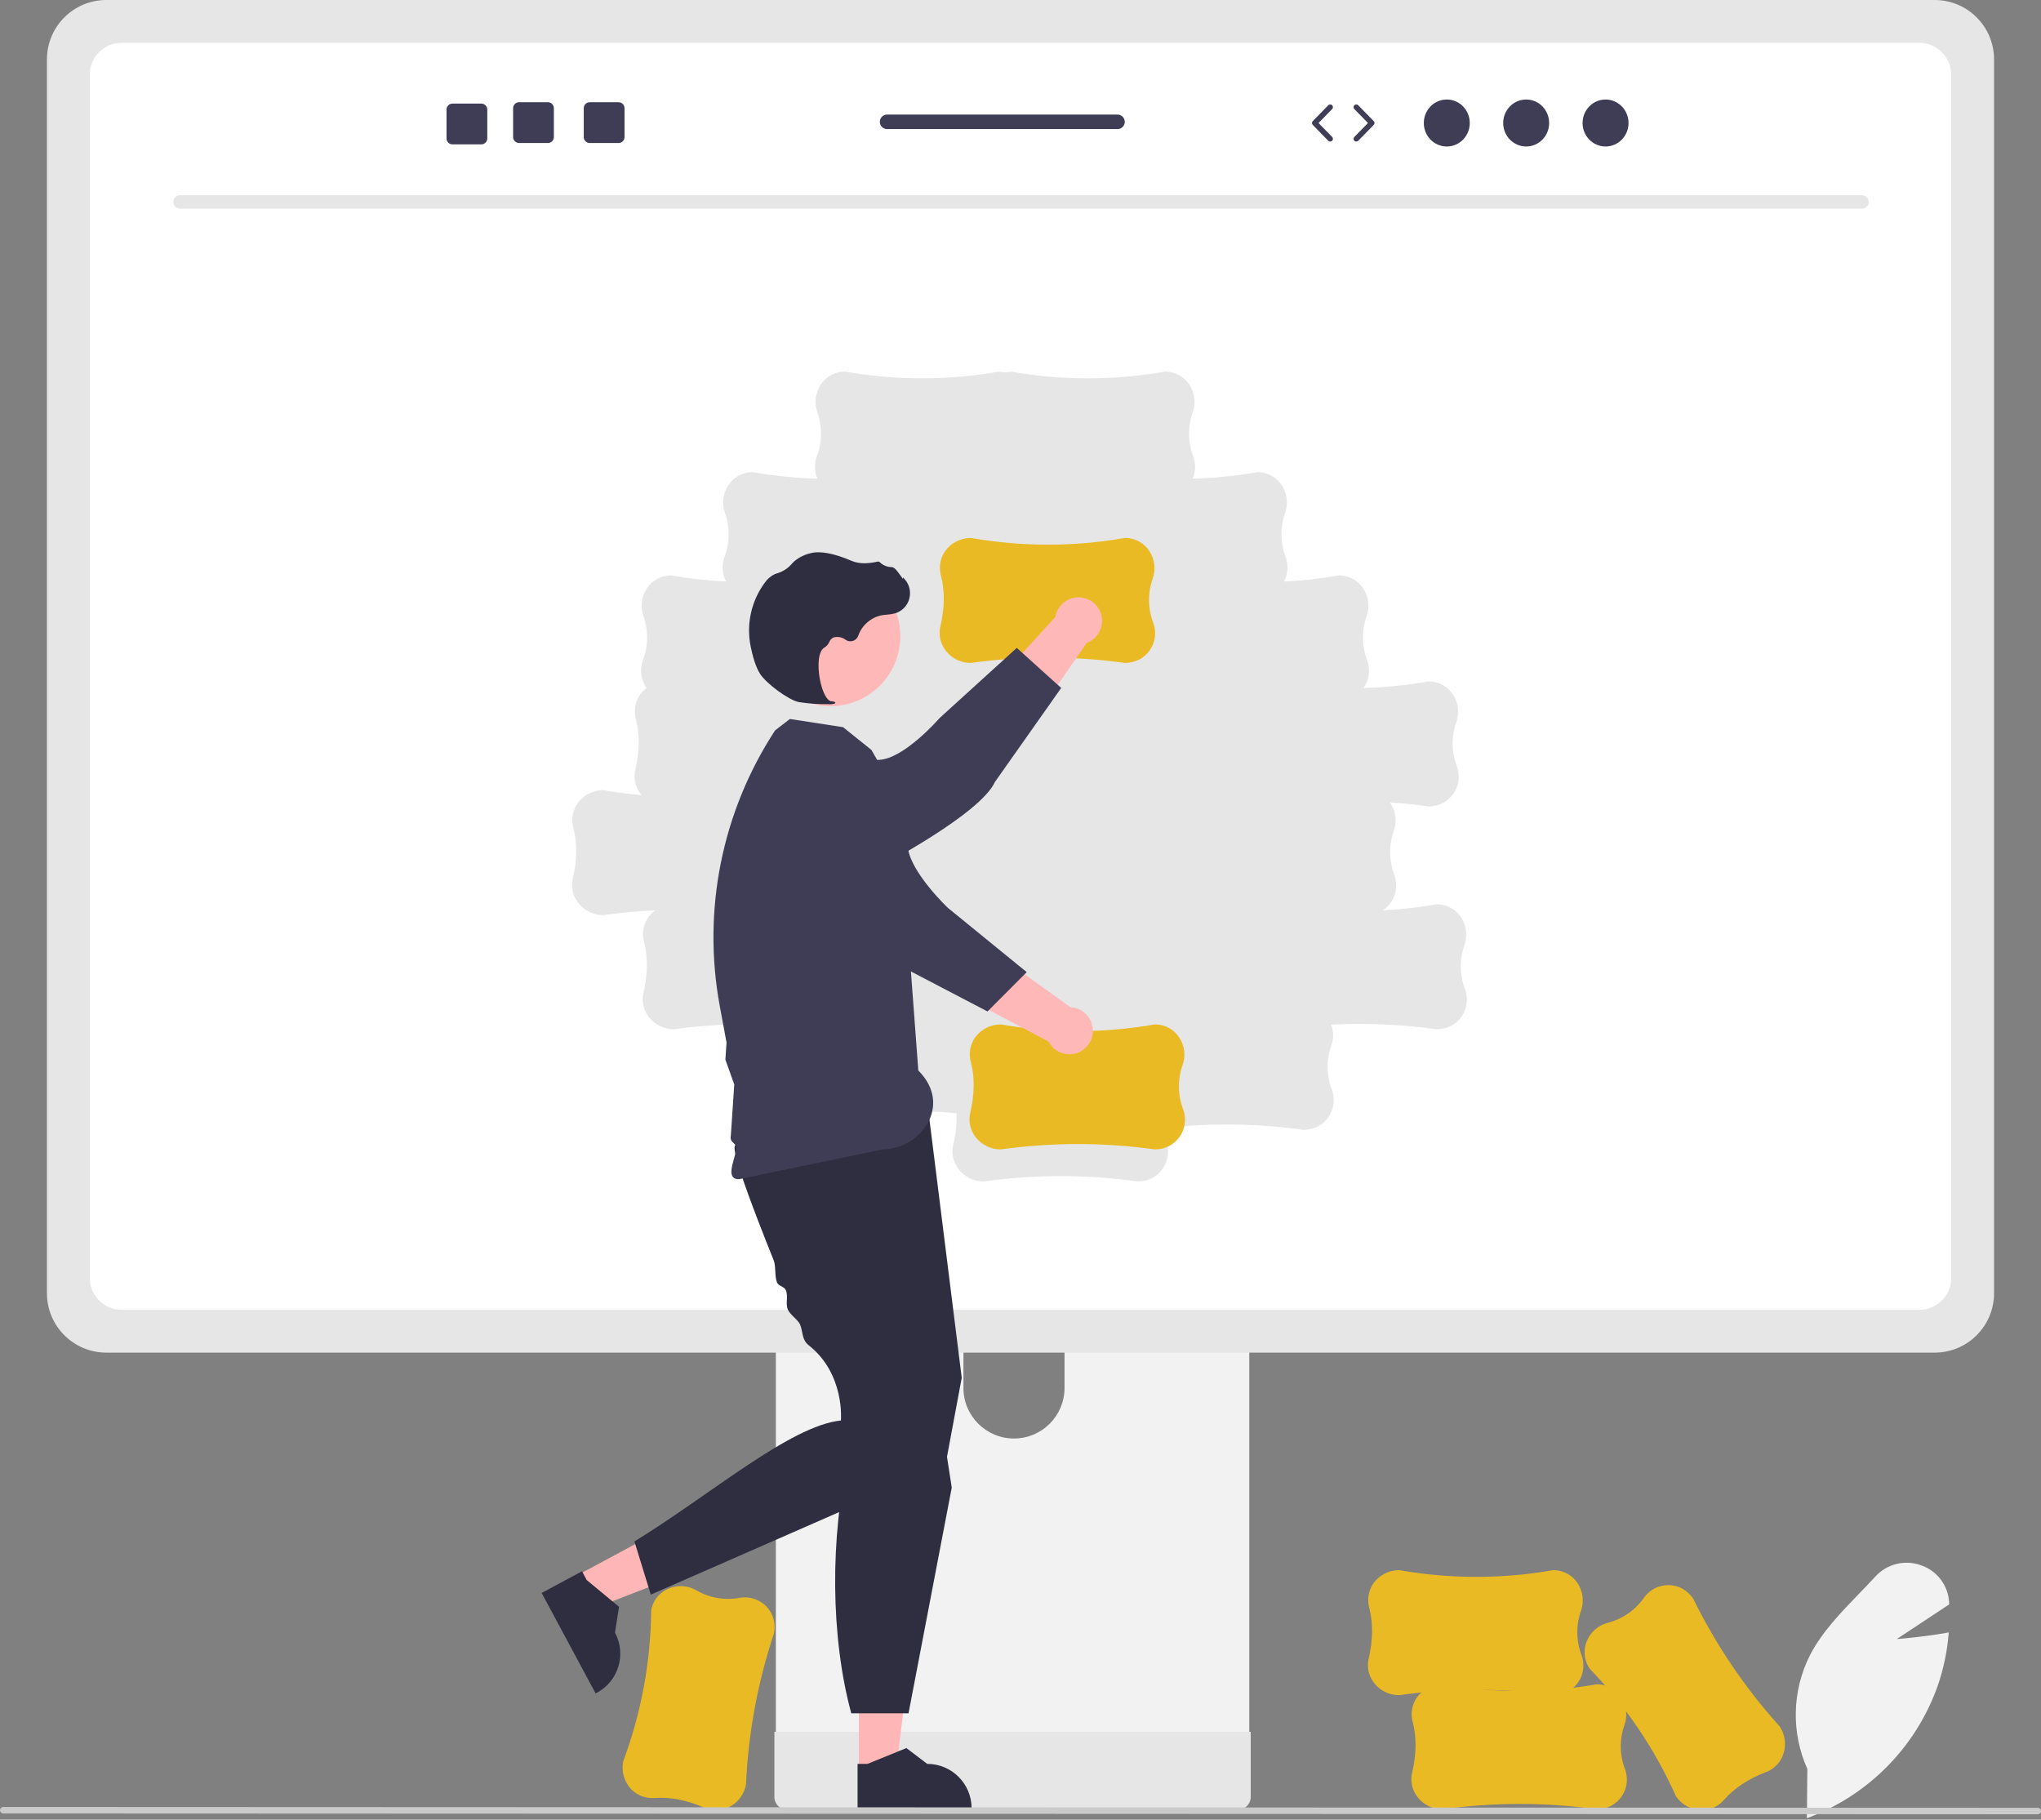
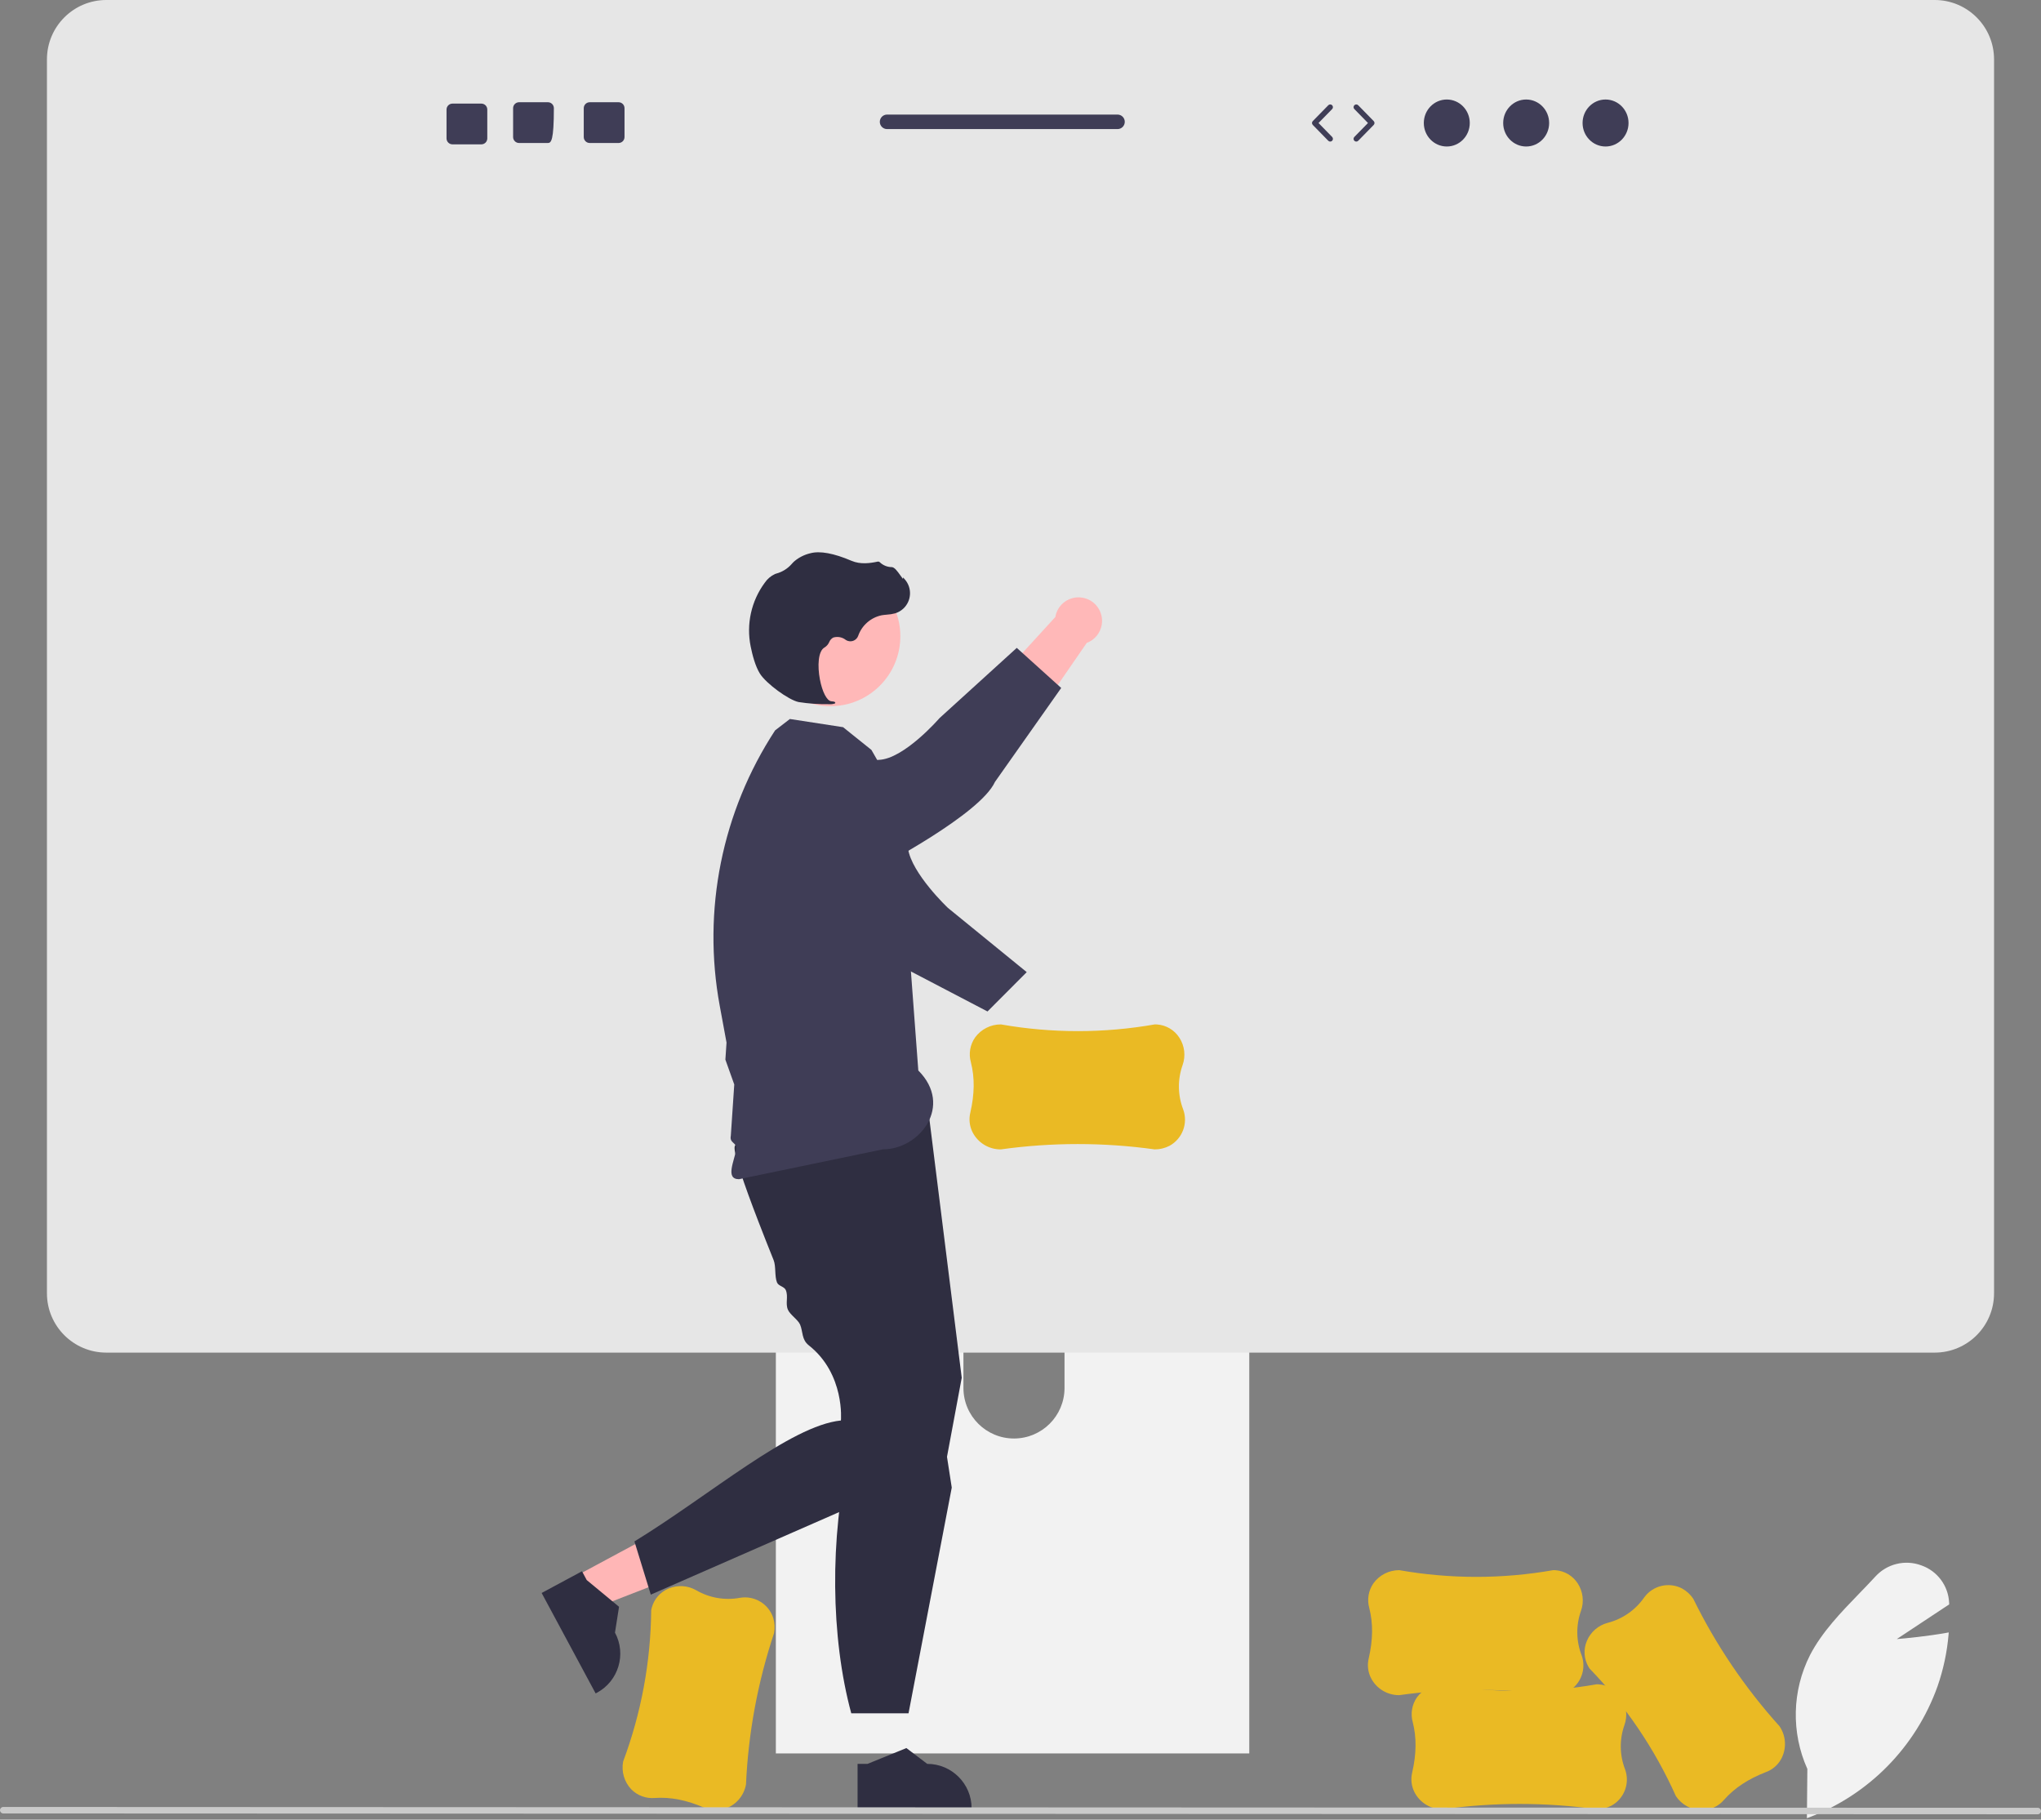
<svg xmlns="http://www.w3.org/2000/svg" width="350" height="312" viewBox="0 0 350 312" fill="none">
  <rect x="0" y="0" width="350" height="312" fill="#808080" stroke="none" />
  <g clip-path="url(#clip0_858_612)">
    <path d="M309.855 311.749L310.16 311.636C320.478 307.744 328.561 299.511 332.263 289.123C333.266 286.236 333.902 283.235 334.155 280.189L334.18 279.898L333.893 279.95C330.466 280.565 326.869 280.904 325.266 281.037L334.258 275.088L334.242 274.779C334.102 271.874 332.208 269.347 329.46 268.396C326.686 267.371 323.567 268.138 321.584 270.331C320.69 271.302 319.745 272.278 318.831 273.223C315.69 276.469 312.443 279.825 310.389 283.787C307.301 289.892 307.134 297.064 309.933 303.307L309.855 311.749Z" fill="#F2F2F2" />
    <path d="M127.923 305.983L127.927 305.951C128.324 297.126 129.944 288.399 132.738 280.019L132.741 280.005C132.904 279.144 132.857 278.257 132.603 277.419C131.822 275.016 129.402 273.545 126.909 273.959C124.335 274.442 121.672 273.988 119.404 272.677C117.963 271.841 116.215 271.726 114.677 272.364C113.226 272.955 112.141 274.198 111.751 275.715C111.721 275.834 111.694 275.955 111.671 276.077C111.59 284.944 109.961 293.728 106.859 302.034L106.857 302.045C106.532 303.76 107.05 305.527 108.249 306.796C109.309 307.872 110.794 308.417 112.298 308.283C114.998 308.099 117.775 308.647 120.787 309.959C121.839 310.427 123.023 310.51 124.13 310.193C126.088 309.619 127.556 307.991 127.923 305.983Z" fill="#EABA24" />
    <path d="M214.232 184.757V300.645H133.046V184.757C133.043 183.046 134.157 181.534 135.792 181.029C136.167 180.905 136.56 180.844 136.955 180.848H210.312C212.473 180.844 214.228 182.592 214.232 184.754V184.757ZM182.549 224.577C182.505 219.79 178.589 215.946 173.802 215.99C169.078 216.033 165.259 219.852 165.215 224.577V238.023C165.238 242.81 169.137 246.671 173.923 246.649C178.678 246.626 182.526 242.778 182.549 238.023V224.577Z" fill="#F2F2F2" />
-     <path d="M214.48 296.938V308.114C214.477 309.318 213.504 310.296 212.3 310.306H134.977C133.771 310.3 132.796 309.32 132.797 308.114V296.938H214.48Z" fill="#E6E6E6" />
    <path d="M341.949 10.158V221.752C341.945 227.367 337.394 231.917 331.78 231.921H18.22C12.605 231.917 8.055 227.367 8.05 221.752V10.158C8.063 4.549 12.611 0.007 18.22 0H331.78C337.389 0.007 341.936 4.549 341.949 10.158Z" fill="#E6E6E6" />
-     <path d="M20.836 7.345H329.165C332.168 7.351 334.599 9.788 334.6 12.791V219.142C334.594 222.141 332.164 224.572 329.165 224.577H20.836C17.837 224.572 15.406 222.141 15.401 219.142V12.791C15.402 9.788 17.833 7.351 20.836 7.345ZM98.613 153.948C99.535 155.768 101.404 156.914 103.444 156.909L103.477 156.907C106.432 156.495 109.399 156.224 112.377 156.093C111.915 156.424 111.508 156.826 111.172 157.285C110.307 158.523 110.042 160.082 110.448 161.537C111.121 164.158 111.089 166.988 110.349 170.189C110.081 171.309 110.215 172.488 110.728 173.519C111.65 175.339 113.519 176.485 115.56 176.48L115.592 176.478C122.651 175.495 129.797 175.304 136.899 175.91C136.927 176.089 136.962 176.269 137.008 176.448C137.682 179.069 137.65 181.899 136.91 185.1C136.641 186.22 136.775 187.399 137.289 188.43C138.21 190.25 140.079 191.396 142.12 191.391L142.152 191.389C149.402 190.38 156.743 190.207 164.032 190.874C164.087 192.694 163.898 194.514 163.47 196.284C163.202 197.403 163.336 198.582 163.849 199.613C164.771 201.434 166.64 202.58 168.68 202.575L168.713 202.572C177.462 201.353 186.338 201.353 195.087 202.572H195.102C195.978 202.576 196.841 202.367 197.619 201.965C199.84 200.759 200.844 198.111 199.983 195.736C199.719 194.988 199.522 194.218 199.396 193.435C207.414 192.511 215.517 192.606 223.512 193.719H223.526C224.402 193.722 225.266 193.514 226.044 193.111C228.264 191.906 229.269 189.257 228.407 186.882C227.462 184.439 227.423 181.738 228.298 179.269C228.71 178.111 228.71 176.846 228.298 175.688C234.325 175.381 240.367 175.645 246.344 176.478H246.358C247.234 176.481 248.098 176.273 248.876 175.871C251.096 174.665 252.101 172.017 251.24 169.641C250.294 167.198 250.256 164.497 251.131 162.028C251.689 160.459 251.484 158.719 250.576 157.323C249.73 156.005 248.31 155.165 246.747 155.058C246.625 155.05 246.501 155.046 246.377 155.046C243.314 155.581 240.223 155.93 237.118 156.091C239.099 154.79 239.928 152.3 239.124 150.071C238.179 147.627 238.14 144.926 239.015 142.457C239.574 140.888 239.369 139.148 238.461 137.752C238.421 137.692 238.375 137.639 238.334 137.581C240.543 137.733 242.747 137.962 244.946 138.268H244.961C245.836 138.272 246.7 138.063 247.478 137.661C249.699 136.455 250.703 133.807 249.842 131.432C248.896 128.988 248.858 126.287 249.733 123.818C250.291 122.249 250.086 120.509 249.178 119.113C248.332 117.795 246.912 116.955 245.35 116.848C245.227 116.84 245.103 116.836 244.979 116.836C241.297 117.481 237.572 117.856 233.836 117.958C234.789 116.584 235.023 114.835 234.465 113.259C233.519 110.816 233.481 108.114 234.356 105.645C234.914 104.076 234.709 102.336 233.801 100.941C232.955 99.622 231.535 98.782 229.973 98.676C229.85 98.667 229.726 98.663 229.602 98.663C226.486 99.208 223.339 99.56 220.18 99.718C220.858 98.433 220.969 96.922 220.486 95.552C219.54 93.109 219.502 90.407 220.376 87.938C220.935 86.369 220.73 84.629 219.822 83.234C218.976 81.915 217.556 81.075 215.993 80.969C215.87 80.96 215.747 80.956 215.622 80.956C211.956 81.598 208.248 81.972 204.527 82.076C205.033 80.879 205.075 79.537 204.643 78.311C203.697 75.868 203.658 73.167 204.533 70.697C205.092 69.128 204.887 67.389 203.979 65.993C203.133 64.674 201.713 63.834 200.15 63.728C200.027 63.719 199.904 63.715 199.779 63.715C191.047 65.252 182.113 65.253 173.38 63.719H173.369C172.695 63.858 172 63.858 171.326 63.719H171.315C162.582 65.253 153.648 65.252 144.916 63.715C144.791 63.715 144.668 63.719 144.545 63.728C142.982 63.834 141.563 64.674 140.717 65.993C139.808 67.389 139.603 69.128 140.162 70.697C141.037 73.167 140.998 75.868 140.053 78.311C139.621 79.537 139.662 80.879 140.168 82.076C136.448 81.972 132.739 81.598 129.073 80.956C128.948 80.956 128.825 80.96 128.702 80.969C127.139 81.075 125.719 81.915 124.874 83.234C123.965 84.629 123.76 86.369 124.319 87.938C125.194 90.407 125.155 93.109 124.21 95.552C123.726 96.922 123.837 98.433 124.516 99.718C121.356 99.56 118.21 99.208 115.094 98.663C114.969 98.663 114.846 98.667 114.723 98.676C113.16 98.782 111.74 99.622 110.894 100.941C109.986 102.336 109.781 104.076 110.34 105.645C111.215 108.114 111.176 110.816 110.231 113.259C109.671 114.839 109.907 116.592 110.866 117.968C110.45 118.282 110.082 118.655 109.774 119.075C108.909 120.313 108.644 121.873 109.05 123.327C109.723 125.948 109.691 128.779 108.951 131.98C108.683 133.099 108.817 134.278 109.33 135.309C109.518 135.676 109.747 136.02 110.012 136.336C107.831 136.144 105.655 135.858 103.484 135.478H103.474C101.728 135.472 100.085 136.303 99.056 137.714C98.192 138.952 97.927 140.512 98.332 141.966C99.006 144.587 98.974 147.417 98.234 150.618C97.966 151.738 98.1 152.917 98.613 153.948Z" fill="white" />
    <path d="M30.837 35.77H319.339C319.972 35.756 320.475 35.231 320.461 34.598C320.447 33.984 319.953 33.489 319.339 33.476H30.837C30.203 33.489 29.701 34.014 29.715 34.648C29.729 35.262 30.223 35.757 30.837 35.77Z" fill="#E6E6E6" />
    <path d="M171.602 197.078L171.634 197.076C180.383 195.857 189.259 195.857 198.009 197.076H198.023C198.899 197.079 199.763 196.871 200.541 196.468C202.761 195.263 203.766 192.614 202.904 190.239C201.959 187.796 201.92 185.095 202.795 182.626C203.354 181.057 203.149 179.317 202.24 177.921C201.394 176.603 199.974 175.763 198.412 175.656C198.289 175.648 198.166 175.644 198.041 175.644C189.308 177.181 180.375 177.182 171.642 175.647H171.631C169.885 175.641 168.242 176.472 167.214 177.883C166.349 179.121 166.084 180.68 166.49 182.135C167.163 184.756 167.131 187.586 166.391 190.787C166.123 191.907 166.257 193.086 166.77 194.117C167.692 195.937 169.561 197.083 171.602 197.078Z" fill="#EABA24" />
-     <path d="M144.695 151.391L151.734 145.566C157.013 148.333 165.044 159.379 165.044 159.379L183.573 172.705C185.798 172.811 187.516 174.701 187.41 176.926C187.304 179.151 185.415 180.869 183.189 180.763C181.745 180.694 180.449 179.858 179.79 178.571L154.615 165.267L144.695 151.391Z" fill="#FFB8B8" />
    <path d="M132.82 129.222C128.757 132.662 128.253 138.745 131.694 142.807C132.079 143.263 132.506 143.681 132.969 144.057L137.445 147.696C137.445 147.696 148.61 163.769 154.422 165.634L169.342 173.428L176.069 166.683L162.547 155.663C162.547 155.663 156.328 149.781 155.705 145.475C155.324 142.837 150.861 135.654 146.387 130.325C142.953 126.275 136.886 125.775 132.835 129.209L132.82 129.222Z" fill="#3F3D56" />
-     <path d="M147.286 303.661L153.645 303.661L156.67 279.132L147.284 279.132L147.286 303.661Z" fill="#FFB6B6" />
    <path d="M147.061 310.295L166.616 310.294V310.047C166.616 305.843 163.208 302.436 159.005 302.435L155.432 299.726L148.768 302.436L147.061 302.436L147.061 310.295Z" fill="#2F2E41" />
    <path d="M98.832 270.189L101.843 275.79L124.88 266.84L120.435 258.573L98.832 270.189Z" fill="#FFB6B6" />
    <path d="M92.882 273.134L102.143 290.357L102.361 290.24C106.063 288.249 107.451 283.635 105.46 279.932L105.46 279.932L106.155 275.502L100.612 270.916L99.804 269.412L92.882 273.134Z" fill="#2F2E41" />
    <path d="M159.308 191.333L164.921 236.234L162.115 251.287L111.601 273.417L108.795 264.297C121.707 256.396 135.509 244.439 144.206 243.559C144.206 243.559 144.928 235.591 138.697 230.674C137.44 229.682 137.715 228.339 137.207 227.123C136.857 226.286 135.467 225.414 135.11 224.556C134.649 223.444 135.22 222.338 134.756 221.208C134.495 220.572 133.506 220.532 133.246 219.896C132.804 218.811 133.094 217.131 132.663 216.059C131.742 213.768 130.856 211.528 130.048 209.428C127.531 202.892 125.76 197.713 125.983 196.595C126.685 193.087 159.308 191.333 159.308 191.333Z" fill="#2F2E41" />
    <path d="M160.275 236.104L163.211 255.065L155.8 293.763H145.978C142.449 280.76 142.267 263.671 145.627 249.212L160.275 236.104Z" fill="#2F2E41" />
    <path d="M153.964 136.473L149.436 128.583L144.575 124.683L135.454 123.28L132.92 125.229C123.801 139.166 120.4 156.08 123.424 172.459L124.136 176.314L124.588 178.761L124.392 181.687L125.914 185.945L125.705 189.063L125.593 190.729L125.481 192.401L125.324 194.734C125.044 196.065 126.456 195.89 126.256 197.064C125.906 199.125 124.333 202.179 126.722 202.189L151.419 197.064C157.693 197.089 163.534 189.608 157.476 183.55L153.964 136.473Z" fill="#3F3D56" />
    <path d="M142.404 121.082C135.781 121.082 130.411 115.712 130.411 109.089C130.411 102.466 135.781 97.097 142.404 97.097C149.027 97.097 154.396 102.466 154.396 109.089C154.396 115.712 149.027 121.082 142.404 121.082Z" fill="#FFB8B8" />
    <path d="M142.201 120.742C140.446 120.77 138.692 120.647 136.958 120.376C135.24 120.026 131.395 117.209 130.323 115.513C129.527 114.254 129.018 112.287 128.731 110.858C127.949 107.036 128.825 103.062 131.14 99.922C131.58 99.272 132.188 98.754 132.898 98.422C132.961 98.397 133.026 98.375 133.091 98.356C134.127 98.084 135.057 97.508 135.763 96.704C135.9 96.541 136.048 96.388 136.207 96.246C137.005 95.573 137.95 95.098 138.967 94.861C140.607 94.422 142.981 94.858 146.023 96.157C147.551 96.811 149.223 96.574 150.508 96.295C150.655 96.267 150.806 96.319 150.904 96.431C151.451 96.945 152.172 97.232 152.923 97.236C153.382 97.256 153.864 97.892 154.447 98.722C154.579 98.91 154.734 99.13 154.845 99.264L154.86 99.007L155.12 99.293C156.457 100.767 156.346 103.046 154.872 104.384C154.476 104.743 154.005 105.01 153.493 105.165C153.031 105.288 152.557 105.363 152.079 105.39C151.79 105.416 151.491 105.443 151.204 105.493C149.332 105.876 147.799 107.215 147.167 109.018C146.902 109.757 146.088 110.141 145.35 109.876C145.234 109.835 145.123 109.778 145.022 109.708C144.416 109.236 143.617 109.091 142.883 109.319C142.57 109.492 142.327 109.768 142.194 110.1C142.032 110.47 141.764 110.783 141.423 110.999C140.259 111.6 140.178 114.26 140.597 116.477C141 118.615 141.797 120.161 142.535 120.237C143.103 120.296 143.168 120.336 143.209 120.437L143.246 120.527L143.182 120.611C142.868 120.725 142.534 120.769 142.201 120.742Z" fill="#2F2E41" />
-     <path d="M166.477 113.669L166.509 113.667C175.258 112.448 184.134 112.448 192.884 113.667H192.898C193.774 113.67 194.638 113.462 195.416 113.059C197.636 111.853 198.641 109.205 197.779 106.83C196.834 104.387 196.795 101.686 197.67 99.216C198.229 97.648 198.024 95.908 197.115 94.512C196.269 93.194 194.849 92.354 193.287 92.247C193.164 92.239 193.041 92.234 192.916 92.234C184.183 93.771 175.25 93.773 166.517 92.238H166.506C164.76 92.232 163.117 93.063 162.089 94.473C161.224 95.712 160.959 97.271 161.365 98.726C162.038 101.347 162.006 104.177 161.266 107.378C160.998 108.498 161.132 109.676 161.645 110.707C162.567 112.528 164.436 113.674 166.477 113.669Z" fill="#EABA24" />
    <path d="M155.262 141.913L150.3 134.242C153.664 129.323 165.573 122.637 165.573 122.637L180.973 105.793C181.338 103.595 183.416 102.11 185.613 102.475C187.811 102.84 189.296 104.918 188.931 107.116C188.694 108.542 187.712 109.732 186.357 110.235L170.202 133.684L155.262 141.913Z" fill="#FFB8B8" />
    <path d="M131.857 151.118C134.799 155.554 140.781 156.766 145.218 153.824C145.715 153.494 146.18 153.119 146.608 152.703L150.745 148.683C150.745 148.683 168.086 139.628 170.617 134.074L181.979 117.958L174.361 111.085L161.119 123.123C161.119 123.123 155.022 130.173 150.672 130.288C148.009 130.359 140.353 133.952 134.538 137.773C130.114 140.709 128.908 146.677 131.845 151.101L131.857 151.118Z" fill="#3F3D56" />
    <path d="M247.375 310.225L247.407 310.222C256.157 309.003 265.033 309.003 273.782 310.222H273.796C274.672 310.226 275.536 310.017 276.314 309.615C278.534 308.409 279.539 305.761 278.678 303.386C277.732 300.943 277.693 298.241 278.568 295.772C279.127 294.203 278.922 292.463 278.014 291.068C277.168 289.749 275.748 288.909 274.185 288.803C274.062 288.794 273.939 288.79 273.814 288.79C265.082 290.327 256.148 290.328 247.415 288.793H247.404C245.659 288.787 244.016 289.619 242.987 291.029C242.123 292.267 241.857 293.827 242.263 295.281C242.937 297.902 242.905 300.733 242.165 303.934C241.896 305.054 242.031 306.232 242.544 307.263C243.465 309.084 245.334 310.23 247.375 310.225Z" fill="#EABA24" />
    <path d="M239.92 290.654L239.952 290.652C248.702 289.433 257.578 289.433 266.327 290.652H266.341C267.217 290.655 268.081 290.447 268.859 290.045C271.079 288.839 272.084 286.191 271.222 283.815C270.277 281.372 270.238 278.671 271.113 276.202C271.672 274.633 271.467 272.893 270.559 271.497C269.713 270.179 268.293 269.339 266.73 269.232C266.607 269.224 266.484 269.22 266.359 269.22C257.627 270.757 248.693 270.758 239.96 269.223H239.949C238.203 269.217 236.561 270.048 235.532 271.459C234.668 272.697 234.402 274.257 234.808 275.711C235.481 278.332 235.45 281.162 234.71 284.363C234.441 285.483 234.575 286.662 235.089 287.693C236.01 289.513 237.879 290.659 239.92 290.654Z" fill="#EABA24" />
    <path d="M305.162 295.989L305.142 295.963C299.23 289.4 294.256 282.048 290.364 274.118L290.356 274.106C289.868 273.379 289.211 272.78 288.442 272.361C286.199 271.198 283.443 271.849 281.958 273.894C280.464 276.046 278.249 277.591 275.713 278.25C274.101 278.667 272.774 279.811 272.127 281.346C271.509 282.785 271.609 284.432 272.396 285.786C272.458 285.892 272.524 285.997 272.594 286.1C278.76 292.472 283.767 299.871 287.389 307.964L287.395 307.973C288.368 309.422 289.977 310.317 291.722 310.379C293.231 310.401 294.672 309.747 295.649 308.596C297.443 306.57 299.805 305.01 302.871 303.829C303.949 303.424 304.85 302.653 305.416 301.65C306.408 299.866 306.31 297.676 305.162 295.989Z" fill="#EABA24" />
    <path d="M0.552 310.936L349.448 311.079C349.754 311.077 350.002 310.828 350 310.521C349.998 310.217 349.752 309.971 349.448 309.969L0.552 309.826C0.245 309.828 -0.002 310.077 0 310.384C0.002 310.688 0.248 310.934 0.552 310.936Z" fill="#CACACA" />
    <path d="M275.327 25.119C273.151 25.119 271.387 23.316 271.387 21.091C271.387 18.866 273.151 17.062 275.327 17.062C277.503 17.062 279.268 18.866 279.268 21.091C279.268 23.316 277.503 25.119 275.327 25.119Z" fill="#3F3D56" />
    <path d="M261.715 25.119C259.538 25.119 257.774 23.316 257.774 21.091C257.774 18.866 259.538 17.062 261.715 17.062C263.891 17.062 265.655 18.866 265.655 21.091C265.655 23.316 263.891 25.119 261.715 25.119Z" fill="#3F3D56" />
    <path d="M248.102 25.119C245.926 25.119 244.162 23.316 244.162 21.091C244.162 18.866 245.926 17.062 248.102 17.062C250.279 17.062 252.043 18.866 252.043 21.091C252.043 23.316 250.279 25.119 248.102 25.119Z" fill="#3F3D56" />
    <path d="M232.58 24.275C232.701 24.275 232.822 24.228 232.913 24.135L235.572 21.417C235.749 21.235 235.749 20.946 235.572 20.765L232.913 18.047C232.733 17.863 232.438 17.86 232.254 18.04C232.07 18.22 232.067 18.515 232.247 18.699L234.587 21.091L232.247 23.483C232.067 23.667 232.07 23.962 232.254 24.142C232.345 24.231 232.463 24.275 232.58 24.275Z" fill="#3F3D56" />
    <path d="M228.112 24.275C228.23 24.275 228.347 24.231 228.438 24.142C228.622 23.962 228.625 23.667 228.445 23.483L226.105 21.091L228.445 18.699C228.625 18.515 228.622 18.22 228.438 18.04C228.254 17.86 227.959 17.863 227.779 18.047L225.12 20.765C224.943 20.946 224.943 21.236 225.12 21.417L227.779 24.135C227.87 24.228 227.991 24.275 228.112 24.275Z" fill="#3F3D56" />
-     <path d="M89.015 17.529H93.959C94.523 17.529 94.98 17.986 94.98 18.55V23.498C94.98 24.062 94.523 24.519 93.959 24.519H89.015C88.451 24.519 87.99 24.062 87.99 23.498V18.55C87.99 17.986 88.451 17.529 89.015 17.529Z" fill="#3F3D56" />
+     <path d="M89.015 17.529H93.959C94.523 17.529 94.98 17.986 94.98 18.55C94.98 24.062 94.523 24.519 93.959 24.519H89.015C88.451 24.519 87.99 24.062 87.99 23.498V18.55C87.99 17.986 88.451 17.529 89.015 17.529Z" fill="#3F3D56" />
    <path d="M101.13 17.529H106.074C106.638 17.529 107.095 17.986 107.095 18.55V23.498C107.095 24.062 106.638 24.519 106.074 24.519H101.13C100.566 24.519 100.105 24.062 100.105 23.498V18.55C100.105 17.986 100.566 17.529 101.13 17.529Z" fill="#3F3D56" />
    <path d="M77.598 17.763H82.542C83.106 17.763 83.562 18.219 83.562 18.783V23.732C83.562 24.296 83.106 24.752 82.542 24.752H77.598C77.034 24.752 76.573 24.296 76.573 23.732V18.783C76.573 18.219 77.034 17.763 77.598 17.763Z" fill="#3F3D56" />
    <path d="M152.118 19.645H191.637C192.326 19.645 192.881 20.204 192.881 20.889C192.881 21.574 192.326 22.133 191.637 22.133H152.118C151.433 22.133 150.874 21.574 150.874 20.889C150.874 20.204 151.433 19.645 152.118 19.645Z" fill="#3F3D56" />
  </g>
  <defs>
    <clipPath id="clip0_858_612">
      <rect width="350" height="311.749" fill="white" transform="matrix(-1 0 0 1 350 0)" />
    </clipPath>
  </defs>
</svg>